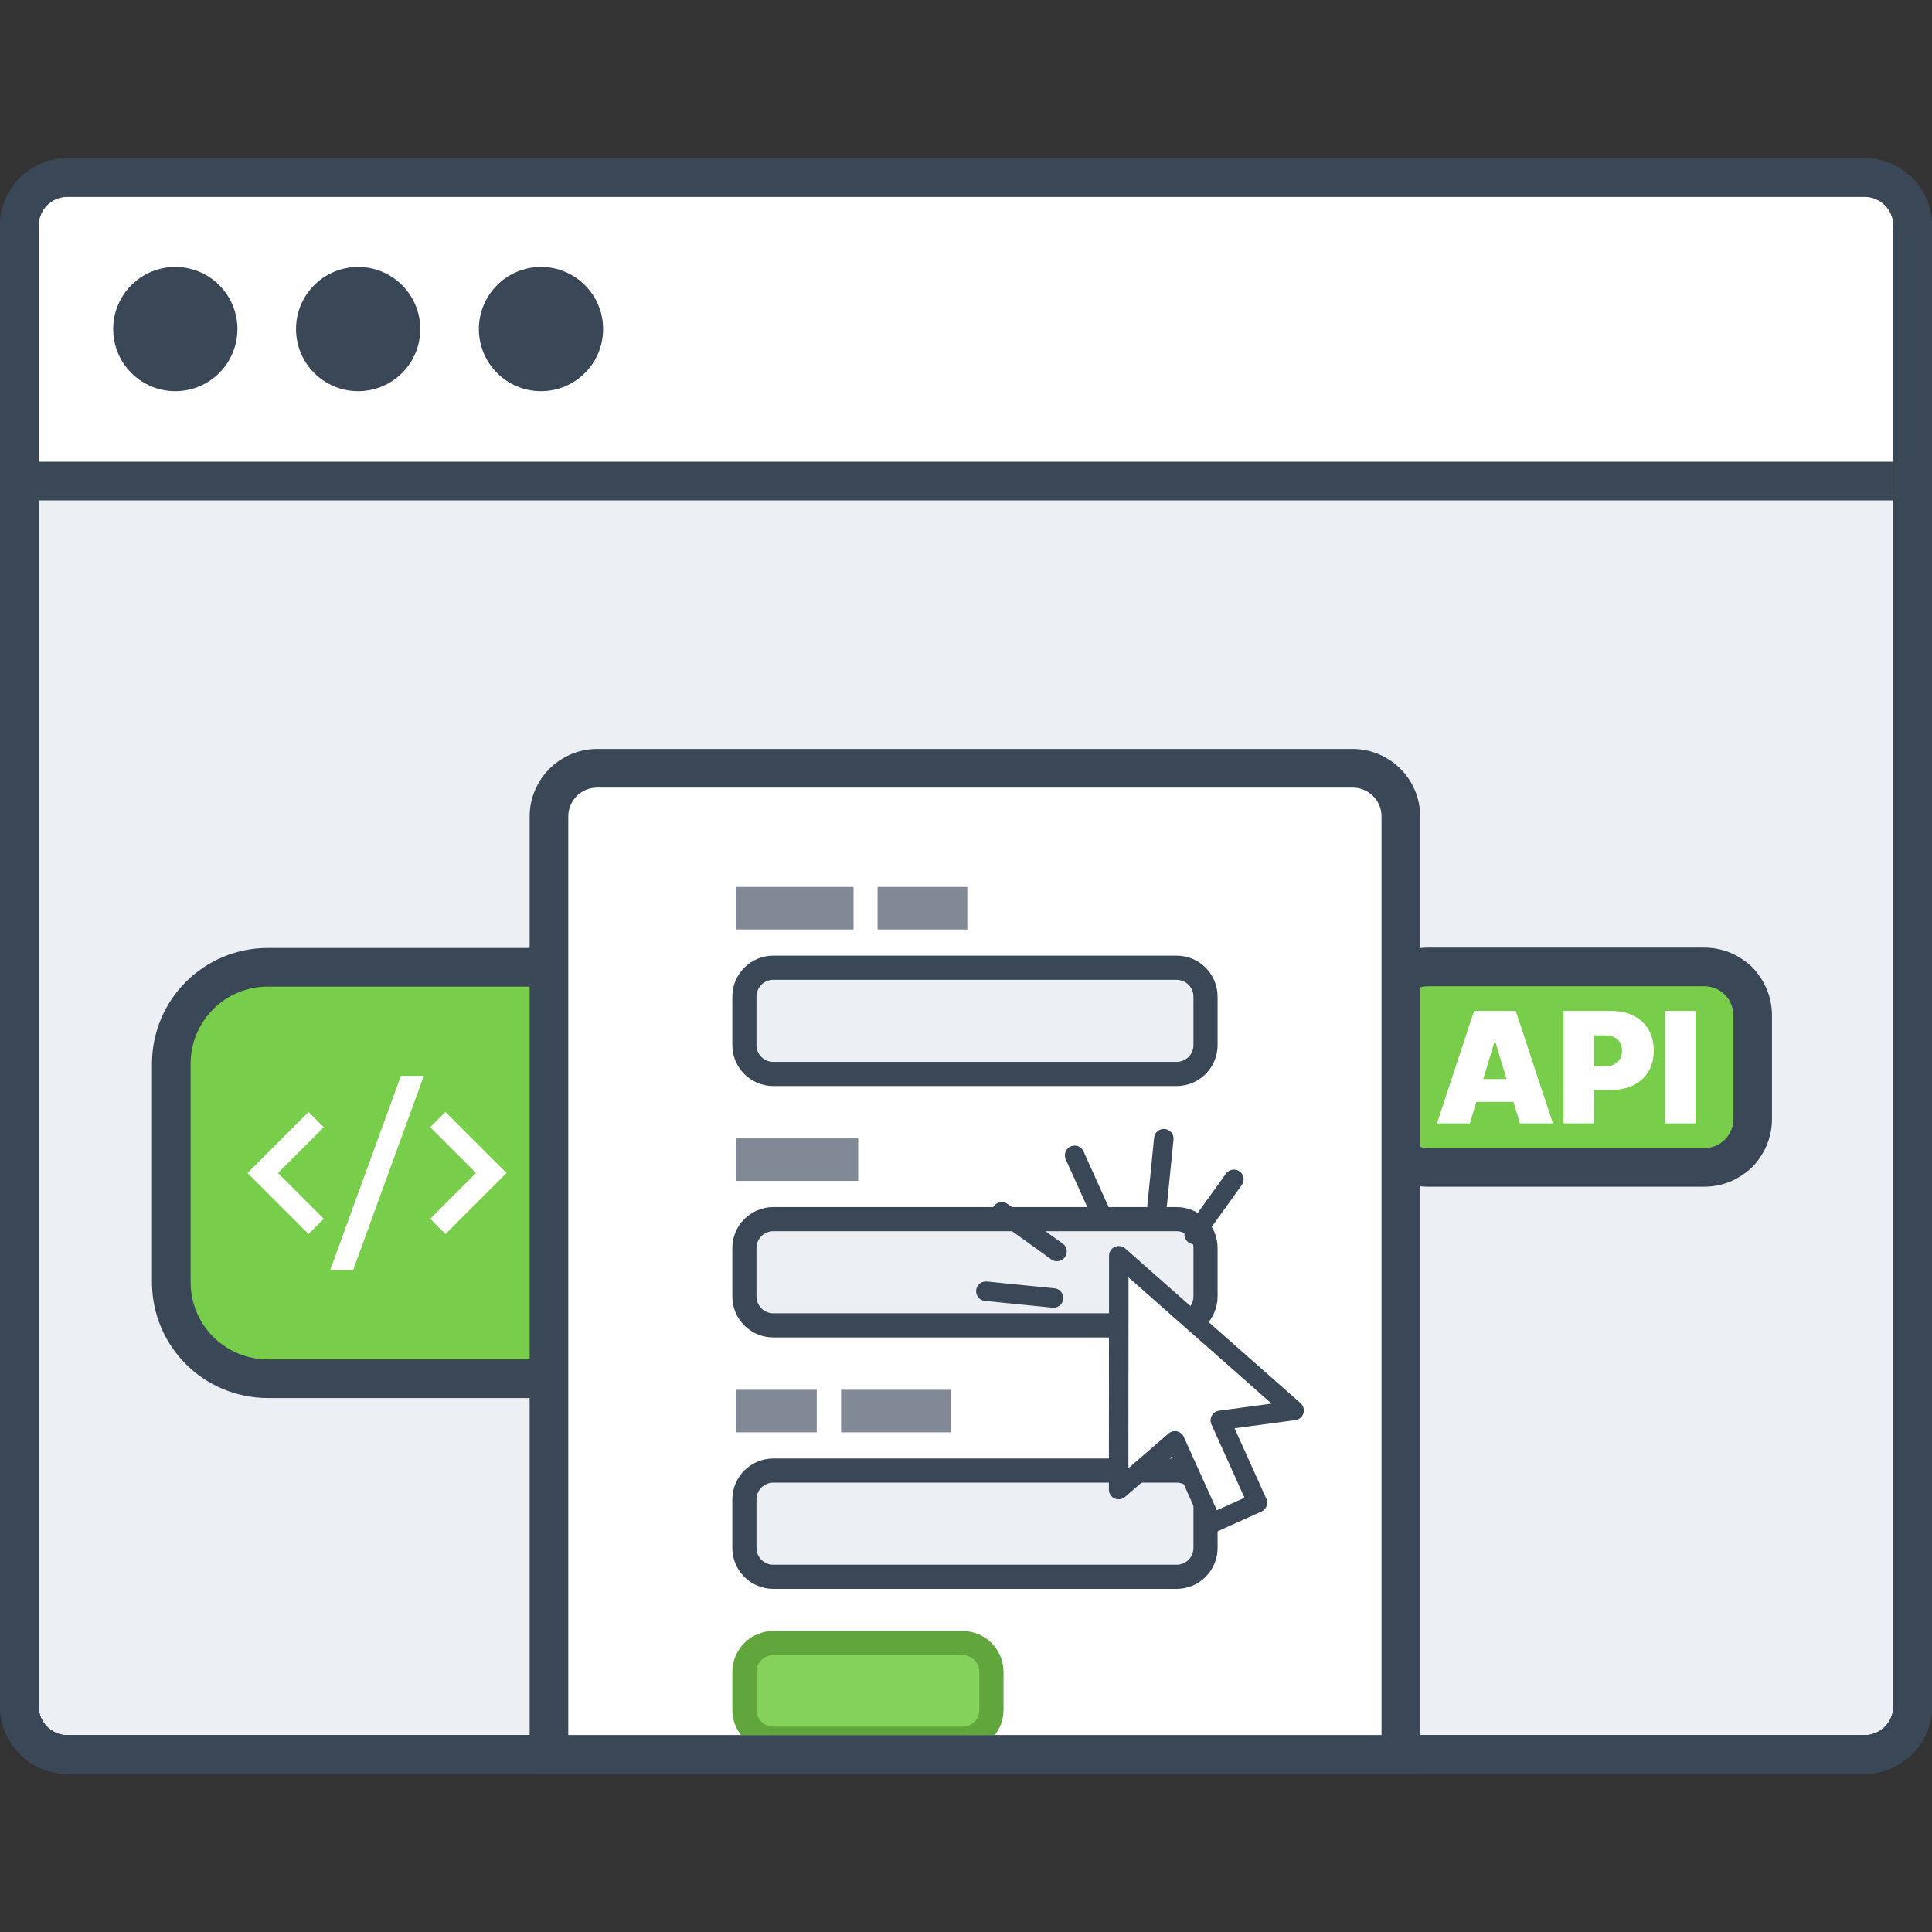
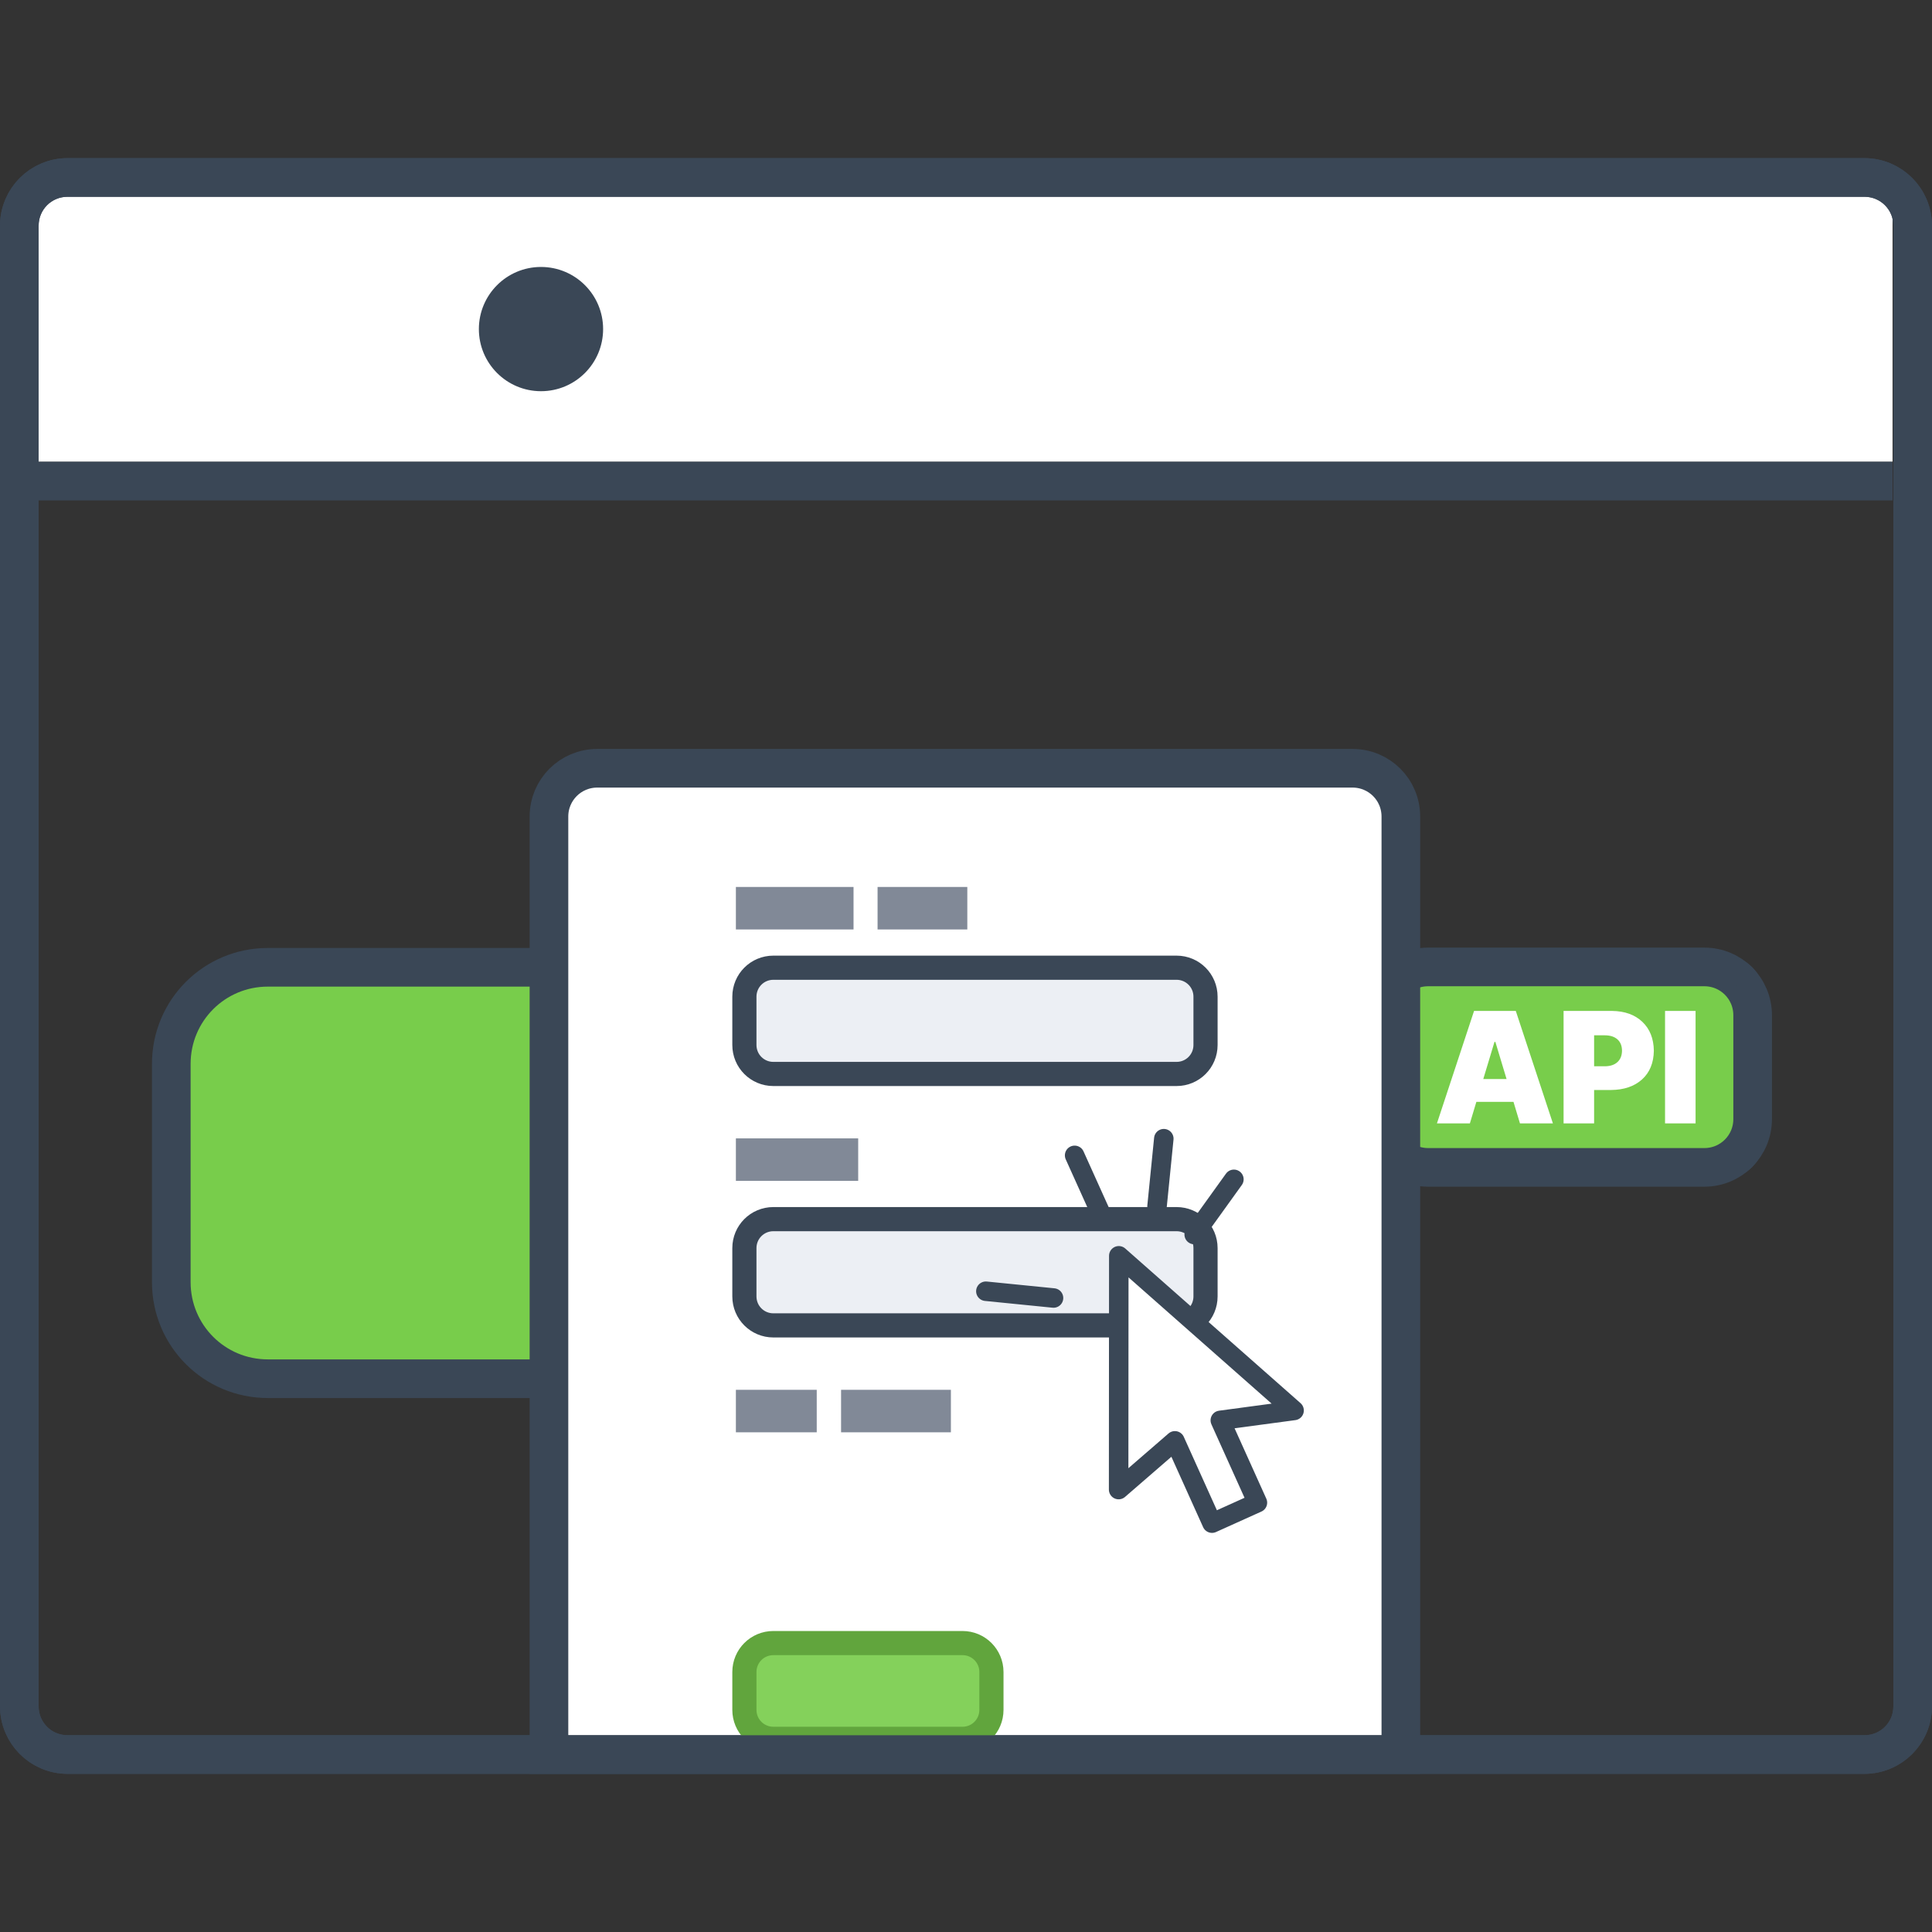
<svg xmlns="http://www.w3.org/2000/svg" xmlns:ns1="http://www.inkscape.org/namespaces/inkscape" xmlns:ns2="http://sodipodi.sourceforge.net/DTD/sodipodi-0.dtd" width="400" height="400" id="svg11516" version="1.1" ns1:version="0.48.5 r10040" ns2:docname="feature-api-interface.svg">
  <rect width="100%" height="100%" fill="#333333" stroke="none" />
  <defs id="defs11518" />
  <ns2:namedview id="base" pagecolor="#ffffff" bordercolor="#666666" borderopacity="1.0" ns1:pageopacity="0.0" ns1:pageshadow="2" ns1:zoom="0.7" ns1:cx="-369.2598" ns1:cy="184.5" ns1:document-units="px" ns1:current-layer="g19817" showgrid="false" ns1:showpageshadow="false" ns1:window-width="3840" ns1:window-height="1529" ns1:window-x="1912" ns1:window-y="-8" ns1:window-maximized="1" showguides="true" ns1:guide-bbox="true" />
  <g ns1:label="Layer 1" ns1:groupmode="layer" id="layer1" transform="translate(0,-652.362)">
-     <path style="fill:#eceff4;fill-opacity:1;fill-rule:nonzero;stroke:#3a4756;stroke-width:8;stroke-miterlimit:4;stroke-opacity:1" d="m 14,689.109 372,0 c 5.54,0 10,4.46 10,10 l 0,306.506 c 0,5.54 -4.46,10 -10,10 l -372,0 c -5.54,0 -10,-4.46 -10,-10 l 0,-306.506 c 0,-5.54 4.46,-10 10,-10 z" id="rect84038-7-2-5" />
    <path ns2:nodetypes="cccccc" ns1:connector-curvature="0" id="rect27186-6-6" d="m 7.49,691.538 c -1.204,1.038 -2.182,2.341 -2.781,3.844 l 0,52.58 387.125,0 0,-56.424 z" style="fill:#ffffff;fill-opacity:1;fill-rule:nonzero;stroke:none" />
    <path style="fill:none;stroke:#3a4756;stroke-width:8;stroke-miterlimit:4;stroke-opacity:1" d="m 14,689.109 372,0 c 5.54,0 10,4.46 10,10 l 0,306.506 c 0,5.54 -4.46,10 -10,10 l -372,0 c -5.54,0 -10,-4.46 -10,-10 l 0,-306.506 c 0,-5.54 4.46,-10 10,-10 z" id="rect9040-0" />
    <path style="fill:#3a4756;fill-opacity:1;fill-rule:nonzero;stroke:none" d="m 7.49,747.962 c -1.204,0.166 -2.182,0.374 -2.781,0.615 l 0,7.385 387.125,0 0,-8 z" id="path9464-7" ns1:connector-curvature="0" ns2:nodetypes="cccccc" />
    <g transform="translate(461.456,-12.612)" id="g28940">
-       <path transform="matrix(1.385,0,0,1.385,163.462,621.318)" style="fill:#3a4756;fill-opacity:1;fill-rule:nonzero;stroke:none" d="m -415.714,80.714 c 0,5.128 -4.157,9.286 -9.286,9.286 -5.128,0 -9.286,-4.157 -9.286,-9.286 0,-5.128 4.157,-9.286 9.286,-9.286 5.128,0 9.286,4.157 9.286,9.286 z" id="path28934" />
-       <path transform="matrix(1.385,0,0,1.385,201.319,621.318)" style="fill:#3a4756;fill-opacity:1;fill-rule:nonzero;stroke:none" d="m -415.714,80.714 c 0,5.128 -4.157,9.286 -9.286,9.286 -5.128,0 -9.286,-4.157 -9.286,-9.286 0,-5.128 4.157,-9.286 9.286,-9.286 5.128,0 9.286,4.157 9.286,9.286 z" id="path28936" />
+       <path transform="matrix(1.385,0,0,1.385,201.319,621.318)" style="fill:#3a4756;fill-opacity:1;fill-rule:nonzero;stroke:none" d="m -415.714,80.714 z" id="path28936" />
      <path transform="matrix(1.385,0,0,1.385,239.176,621.318)" style="fill:#3a4756;fill-opacity:1;fill-rule:nonzero;stroke:none" d="m -415.714,80.714 c 0,5.128 -4.157,9.286 -9.286,9.286 -5.128,0 -9.286,-4.157 -9.286,-9.286 0,-5.128 4.157,-9.286 9.286,-9.286 5.128,0 9.286,4.157 9.286,9.286 z" id="path28938" />
    </g>
    <path style="fill:#78cd4b;fill-opacity:1;fill-rule:nonzero;stroke:#3a4756;stroke-width:8;stroke-miterlimit:4;stroke-opacity:1" d="m 55.464,852.63 62.856,0 c 11.08,0 20,8.92 20,20 l 0,45.179 c 0,11.08 -8.92,20 -20,20 l -62.856,0 c -11.08,0 -20,-8.92 -20,-20 l 0,-45.179 c 0,-11.08 8.92,-20 20,-20 z" id="rect25652-0" />
-     <path style="fill:#ffffff;fill-opacity:1" id="path25213-6" d="M 104.868,895.219 92.227,907.86 l -3.16,-3.16 9.481,-9.481 -9.481,-9.481 3.16,-3.16 12.641,12.641 z m -47.309,0 9.481,9.481 -3.16,3.16 -12.641,-12.641 12.641,-12.641 3.157,3.16 -9.479,9.481 z m 15.552,20.111 h -4.755 l 14.641,-40.222 h 4.755 l -14.641,40.222 z" ns1:connector-curvature="0" />
    <g id="g19817" transform="matrix(0.626,0,0,0.626,270.88,370.404)">
      <path style="fill:#78cd4b;fill-opacity:1;stroke:#3a4756;stroke-width:12.778;stroke-miterlimit:4;stroke-opacity:1" d="m 39.628,770.212 91.343,0 c 8.848,0 15.972,7.124 15.972,15.972 l 0,34.348 c 0,8.848 -7.124,15.972 -15.972,15.972 l -91.343,0 c -8.848,0 -15.972,-7.124 -15.972,-15.972 l 0,-34.348 c 0,-8.848 7.124,-15.972 15.972,-15.972 z" id="rect62409-4-2-8-1-3-4" />
      <g style="font-size:51.135px;font-style:normal;font-variant:normal;font-weight:900;font-stretch:normal;text-align:center;line-height:125%;letter-spacing:0px;word-spacing:0px;writing-mode:lr-tb;text-anchor:middle;fill:#ffffff;fill-opacity:1;stroke:none;font-family:Inter Black;-inkscape-font-specification:'Inter Black, Heavy'" id="text9267-8-4-6-7-8-8">
        <path d="m 53.426,821.953 2.143,-7.119 12.276,0 2.143,7.119 10.896,0 -12.276,-37.191 -13.801,0 -12.276,37.191 z m 4.431,-14.673 3.705,-12.276 0.291,0 3.705,12.276 z" style="" id="path20256" />
        <path d="m 84.414,821.953 10.097,0 0,-11.041 5.593,0 c 4.3,-0.041 7.721,-1.207 10.262,-3.498 2.541,-2.291 3.842,-5.459 3.902,-9.504 -0.059,-4.012 -1.326,-7.193 -3.802,-9.543 -2.476,-2.35 -5.809,-3.552 -9.999,-3.605 l -16.053,0 z m 10.097,-18.886 0,-10.242 3.559,0 c 1.785,0.012 3.172,0.46 4.161,1.344 0.989,0.884 1.49,2.131 1.505,3.741 -0.015,1.605 -0.516,2.862 -1.505,3.77 -0.989,0.908 -2.375,1.371 -4.161,1.387 z" style="" id="path20258" />
        <path d="m 128.068,784.762 -10.097,0 0,37.191 10.097,0 z" style="" id="path20260" />
      </g>
      <path style="font-size:medium;font-style:normal;font-variant:normal;font-weight:normal;font-stretch:normal;text-indent:0;text-align:start;text-decoration:none;line-height:normal;letter-spacing:normal;word-spacing:normal;text-transform:none;direction:ltr;block-progression:tb;writing-mode:lr-tb;text-anchor:start;baseline-shift:baseline;color:#000000;fill:#3a4756;fill-opacity:1;fill-rule:nonzero;stroke:none;stroke-width:8;marker:none;visibility:visible;display:inline;overflow:visible;enable-background:accumulate;font-family:Sans;-inkscape-font-specification:Sans" d="m 33.649,766.209 c -7.687,0 -14,6.313 -14,14 l 0,46.281 c 0,7.687 6.313,14 14,14 l 103.281,0 c 7.687,0 14,-6.313 14,-14 l 0,-46.281 c 0,-7.687 -6.313,-14 -14,-14 l -103.281,0 z m 0,8 103.281,0 c 3.393,0 6,2.607 6,6 l 0,46.281 c 0,3.393 -2.607,6 -6,6 l -103.281,0 c -3.393,0 -6,-2.607 -6,-6 l 0,-46.281 c 0,-3.393 2.607,-6 6,-6 z" id="rect14380-1-2-3" ns1:connector-curvature="0" />
    </g>
    <path style="fill:#ffffff;fill-opacity:1;fill-rule:nonzero;stroke:#3a4756;stroke-width:8;stroke-miterlimit:4;stroke-opacity:1;stroke-dasharray:none" d="M 123.656 159.062 C 118.116 159.062 113.656 163.523 113.656 169.062 L 113.656 363.25 L 290.031 363.25 L 290.031 169.062 C 290.031 163.523 285.571 159.062 280.031 159.062 L 123.656 159.062 z " transform="translate(0,652.362)" id="rect84038-71" />
    <path style="fill:#84d15b;fill-opacity:1;fill-rule:nonzero;stroke:#61a53d;stroke-width:5;stroke-miterlimit:4;stroke-opacity:1" d="m 160.118,992.543 39.149,0 c 3.324,0 6,2.676 6,6 l 0,7.825 c 0,3.324 -2.676,6 -6,6 l -39.149,0 c -3.324,0 -6,-2.676 -6,-6 l 0,-7.825 c 0,-3.324 2.676,-6 6,-6 z" id="rect26192-1-4" />
    <path style="fill:#818997;fill-opacity:1;fill-rule:nonzero;stroke:none" d="m 152.358,888.052 25.321,0 0,8.799 -25.321,0 z" id="rect26274-7-16" />
    <path style="fill:#818997;fill-opacity:1;fill-rule:nonzero;stroke:none" d="m 152.358,835.998 24.357,0 0,8.799 -24.357,0 z" id="rect26164-4-4" />
    <path style="fill:#818997;fill-opacity:1;fill-rule:nonzero;stroke:none" d="m 152.358,940.106 16.739,0 0,8.799 -16.739,0 z" id="rect26280-7-2" />
-     <path style="fill:#eceff4;fill-opacity:1;fill-rule:nonzero;stroke:#3a4756;stroke-width:5;stroke-miterlimit:4;stroke-opacity:1" d="m 160.118,956.825 83.473,0 c 3.324,0 6,2.676 6,6 l 0,9.998 c 0,3.324 -2.676,6 -6,6 l -83.473,0 c -3.324,0 -6,-2.676 -6,-6 l 0,-9.998 c 0,-3.324 2.676,-6 6,-6 z" id="rect62975-0" />
    <path style="fill:#eceff4;fill-opacity:1;fill-rule:nonzero;stroke:#3a4756;stroke-width:5;stroke-miterlimit:4;stroke-opacity:1" d="m 160.118,904.771 83.473,0 c 3.324,0 6,2.676 6,6 l 0,9.998 c 0,3.324 -2.676,6 -6,6 l -83.473,0 c -3.324,0 -6,-2.676 -6,-6 l 0,-9.998 c 0,-3.324 2.676,-6 6,-6 z" id="rect66290-6" />
    <path style="fill:#eceff4;fill-opacity:1;fill-rule:nonzero;stroke:#3a4756;stroke-width:5;stroke-miterlimit:4;stroke-opacity:1" d="m 160.118,852.717 83.473,0 c 3.324,0 6,2.676 6,6 l 0,9.998 c 0,3.324 -2.676,6 -6,6 l -83.473,0 c -3.324,0 -6,-2.676 -6,-6 l 0,-9.998 c 0,-3.324 2.676,-6 6,-6 z" id="rect66292-83" />
    <path style="fill:#818997;fill-opacity:1;fill-rule:nonzero;stroke:none" d="m 181.691,835.998 18.58,0 0,8.799 -18.58,0 z" id="rect67948-8" />
    <path style="fill:#818997;fill-opacity:1;fill-rule:nonzero;stroke:none" d="m 174.135,940.106 22.738,0 0,8.799 -22.738,0 z" id="rect67950-7" />
    <path style="font-size:medium;font-style:normal;font-variant:normal;font-weight:normal;font-stretch:normal;text-indent:0;text-align:start;text-decoration:none;line-height:normal;letter-spacing:normal;word-spacing:normal;text-transform:none;direction:ltr;block-progression:tb;writing-mode:lr-tb;text-anchor:start;baseline-shift:baseline;color:#000000;fill:#3a4756;fill-opacity:1;fill-rule:nonzero;stroke:none;stroke-width:8;marker:none;visibility:visible;display:inline;overflow:visible;enable-background:accumulate;font-family:Sans;-inkscape-font-specification:Sans" d="m 14,685.094 c -7.687,0 -14,6.313 -14,14 L 0,1005.625 c 0,7.687 6.313,14 14,14 l 372,0 c 7.687,0 14,-6.313 14,-14 l 0,-306.531 c 0,-7.687 -6.313,-14 -14,-14 l -372,0 z m 0,8 372,0 c 3.393,0 6,2.607 6,6 l 0,306.531 c 0,3.393 -2.607,6 -6,6 l -372,0 c -3.393,0 -6,-2.607 -6,-6 L 8,699.094 c 0,-3.393 2.607,-6 6,-6 z" id="rect19788" ns1:connector-curvature="0" />
    <g transform="matrix(0.418,0,0,0.418,170.088,570.507)" id="g63221-0">
      <path style="fill:#ffffff;fill-opacity:1;fill-rule:nonzero;stroke:#3a4756;stroke-width:9.655;stroke-linecap:butt;stroke-linejoin:round;stroke-miterlimit:4;stroke-opacity:1;stroke-dasharray:none;stroke-dashoffset:0" d="m 147.238,817.835 -0.079,115.788 27.87,-24.138 18.381,40.767 22.494,-10.143 -18.381,-40.767 36.542,-4.905 z" id="path63092-0-9-5" ns1:connector-curvature="0" ns2:nodetypes="cccccccc" />
      <path style="fill:none;stroke:#3a4756;stroke-width:9.655;stroke-linecap:round;stroke-linejoin:miter;stroke-miterlimit:4;stroke-opacity:1;stroke-dasharray:none" d="M 139.211,798.794 125.364,768.085" id="path63125-3-1" ns1:connector-curvature="0" />
      <g id="g63139-2-2" transform="matrix(0.614,-0.277,0.277,0.614,166.59,231.477)" style="stroke-width:11.874;stroke-miterlimit:4;stroke-dasharray:none">
-         <path style="fill:none;stroke:#3a4756;stroke-width:14.331;stroke-linecap:round;stroke-linejoin:miter;stroke-miterlimit:4;stroke-opacity:1;stroke-dasharray:none" d="m -424.286,760.084 -25,-43.301" id="path63127-0-2" ns1:connector-curvature="0" />
        <path ns1:connector-curvature="0" id="path63129-6-6" d="m -343.571,760.084 25,-43.301" style="fill:none;stroke:#3a4756;stroke-width:14.331;stroke-linecap:round;stroke-linejoin:miter;stroke-miterlimit:4;stroke-opacity:1;stroke-dasharray:none" />
      </g>
      <g id="g63135-6-6" transform="matrix(0.614,-0.277,0.277,0.614,170.252,228.77)" style="stroke-width:11.874;stroke-miterlimit:4;stroke-dasharray:none">
        <path ns1:connector-curvature="0" id="path63131-1-7" d="m -447.278,791.648 -43.301,-25" style="fill:none;stroke:#3a4756;stroke-width:14.331;stroke-linecap:round;stroke-linejoin:miter;stroke-miterlimit:4;stroke-opacity:1;stroke-dasharray:none" />
        <path style="fill:none;stroke:#3a4756;stroke-width:14.331;stroke-linecap:round;stroke-linejoin:miter;stroke-miterlimit:4;stroke-opacity:1;stroke-dasharray:none" d="m -333.794,791.648 43.301,-25" id="path63133-7-1" ns1:connector-curvature="0" />
      </g>
    </g>
  </g>
</svg>